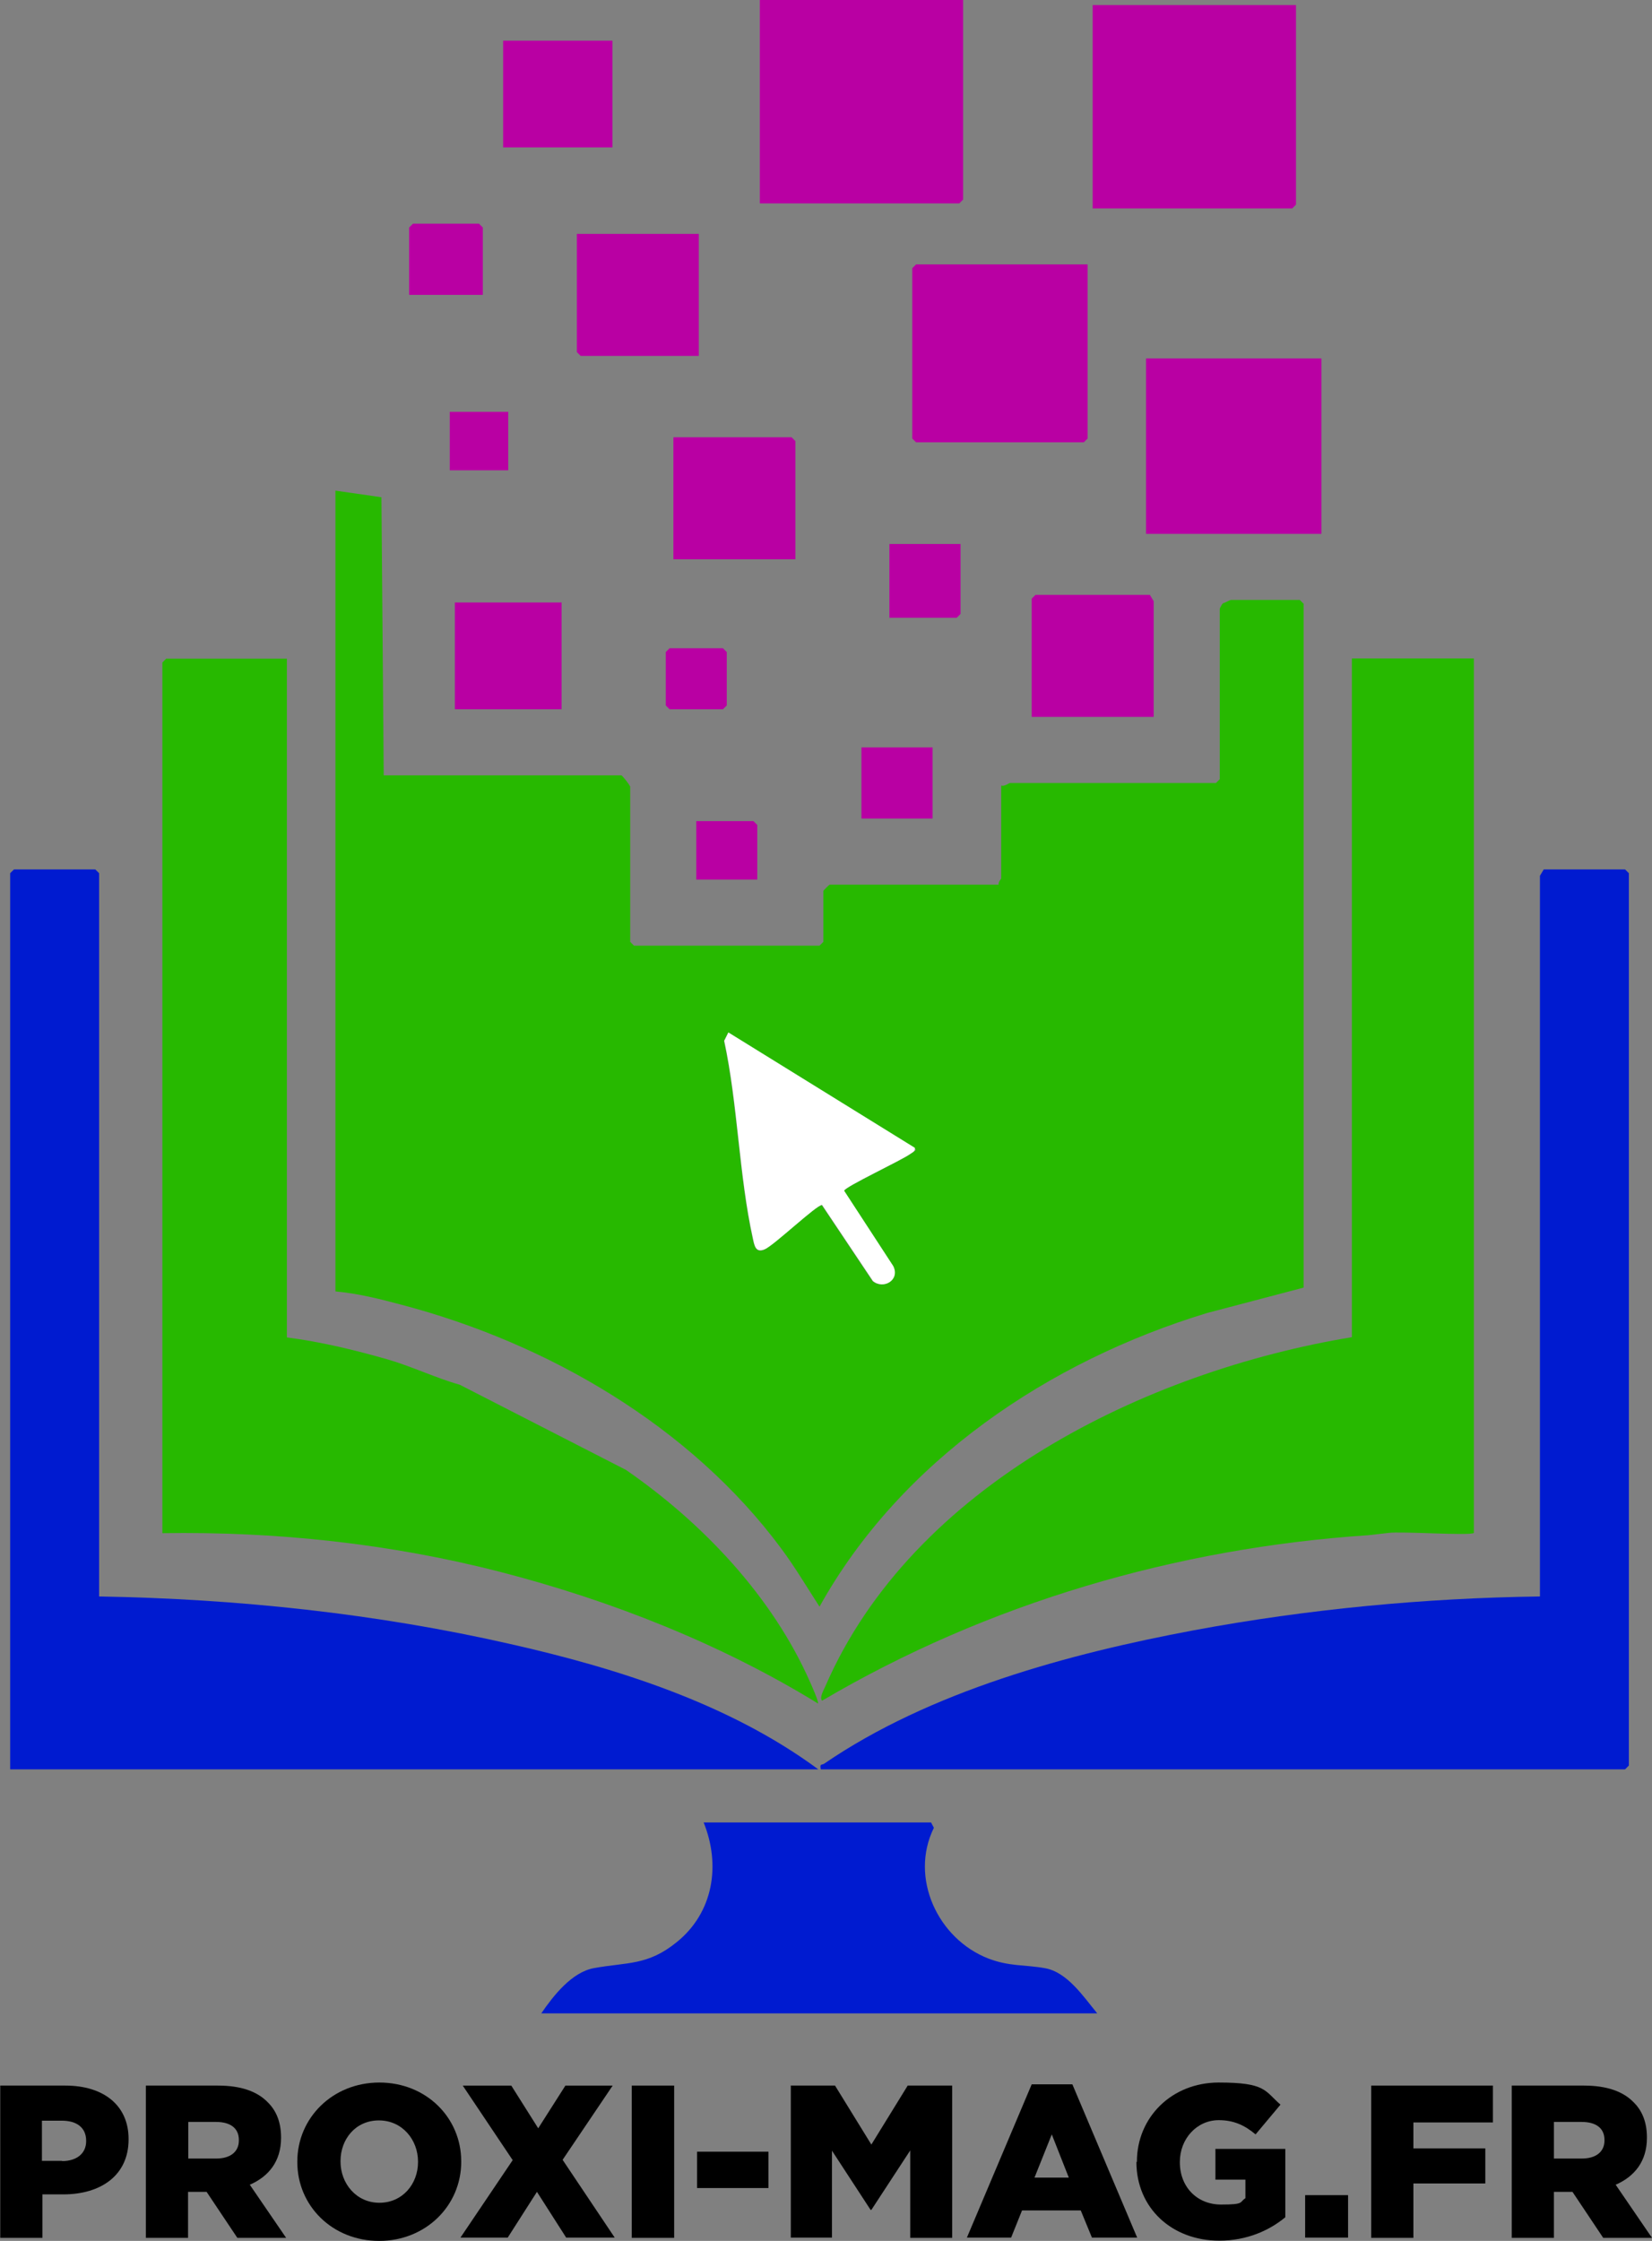
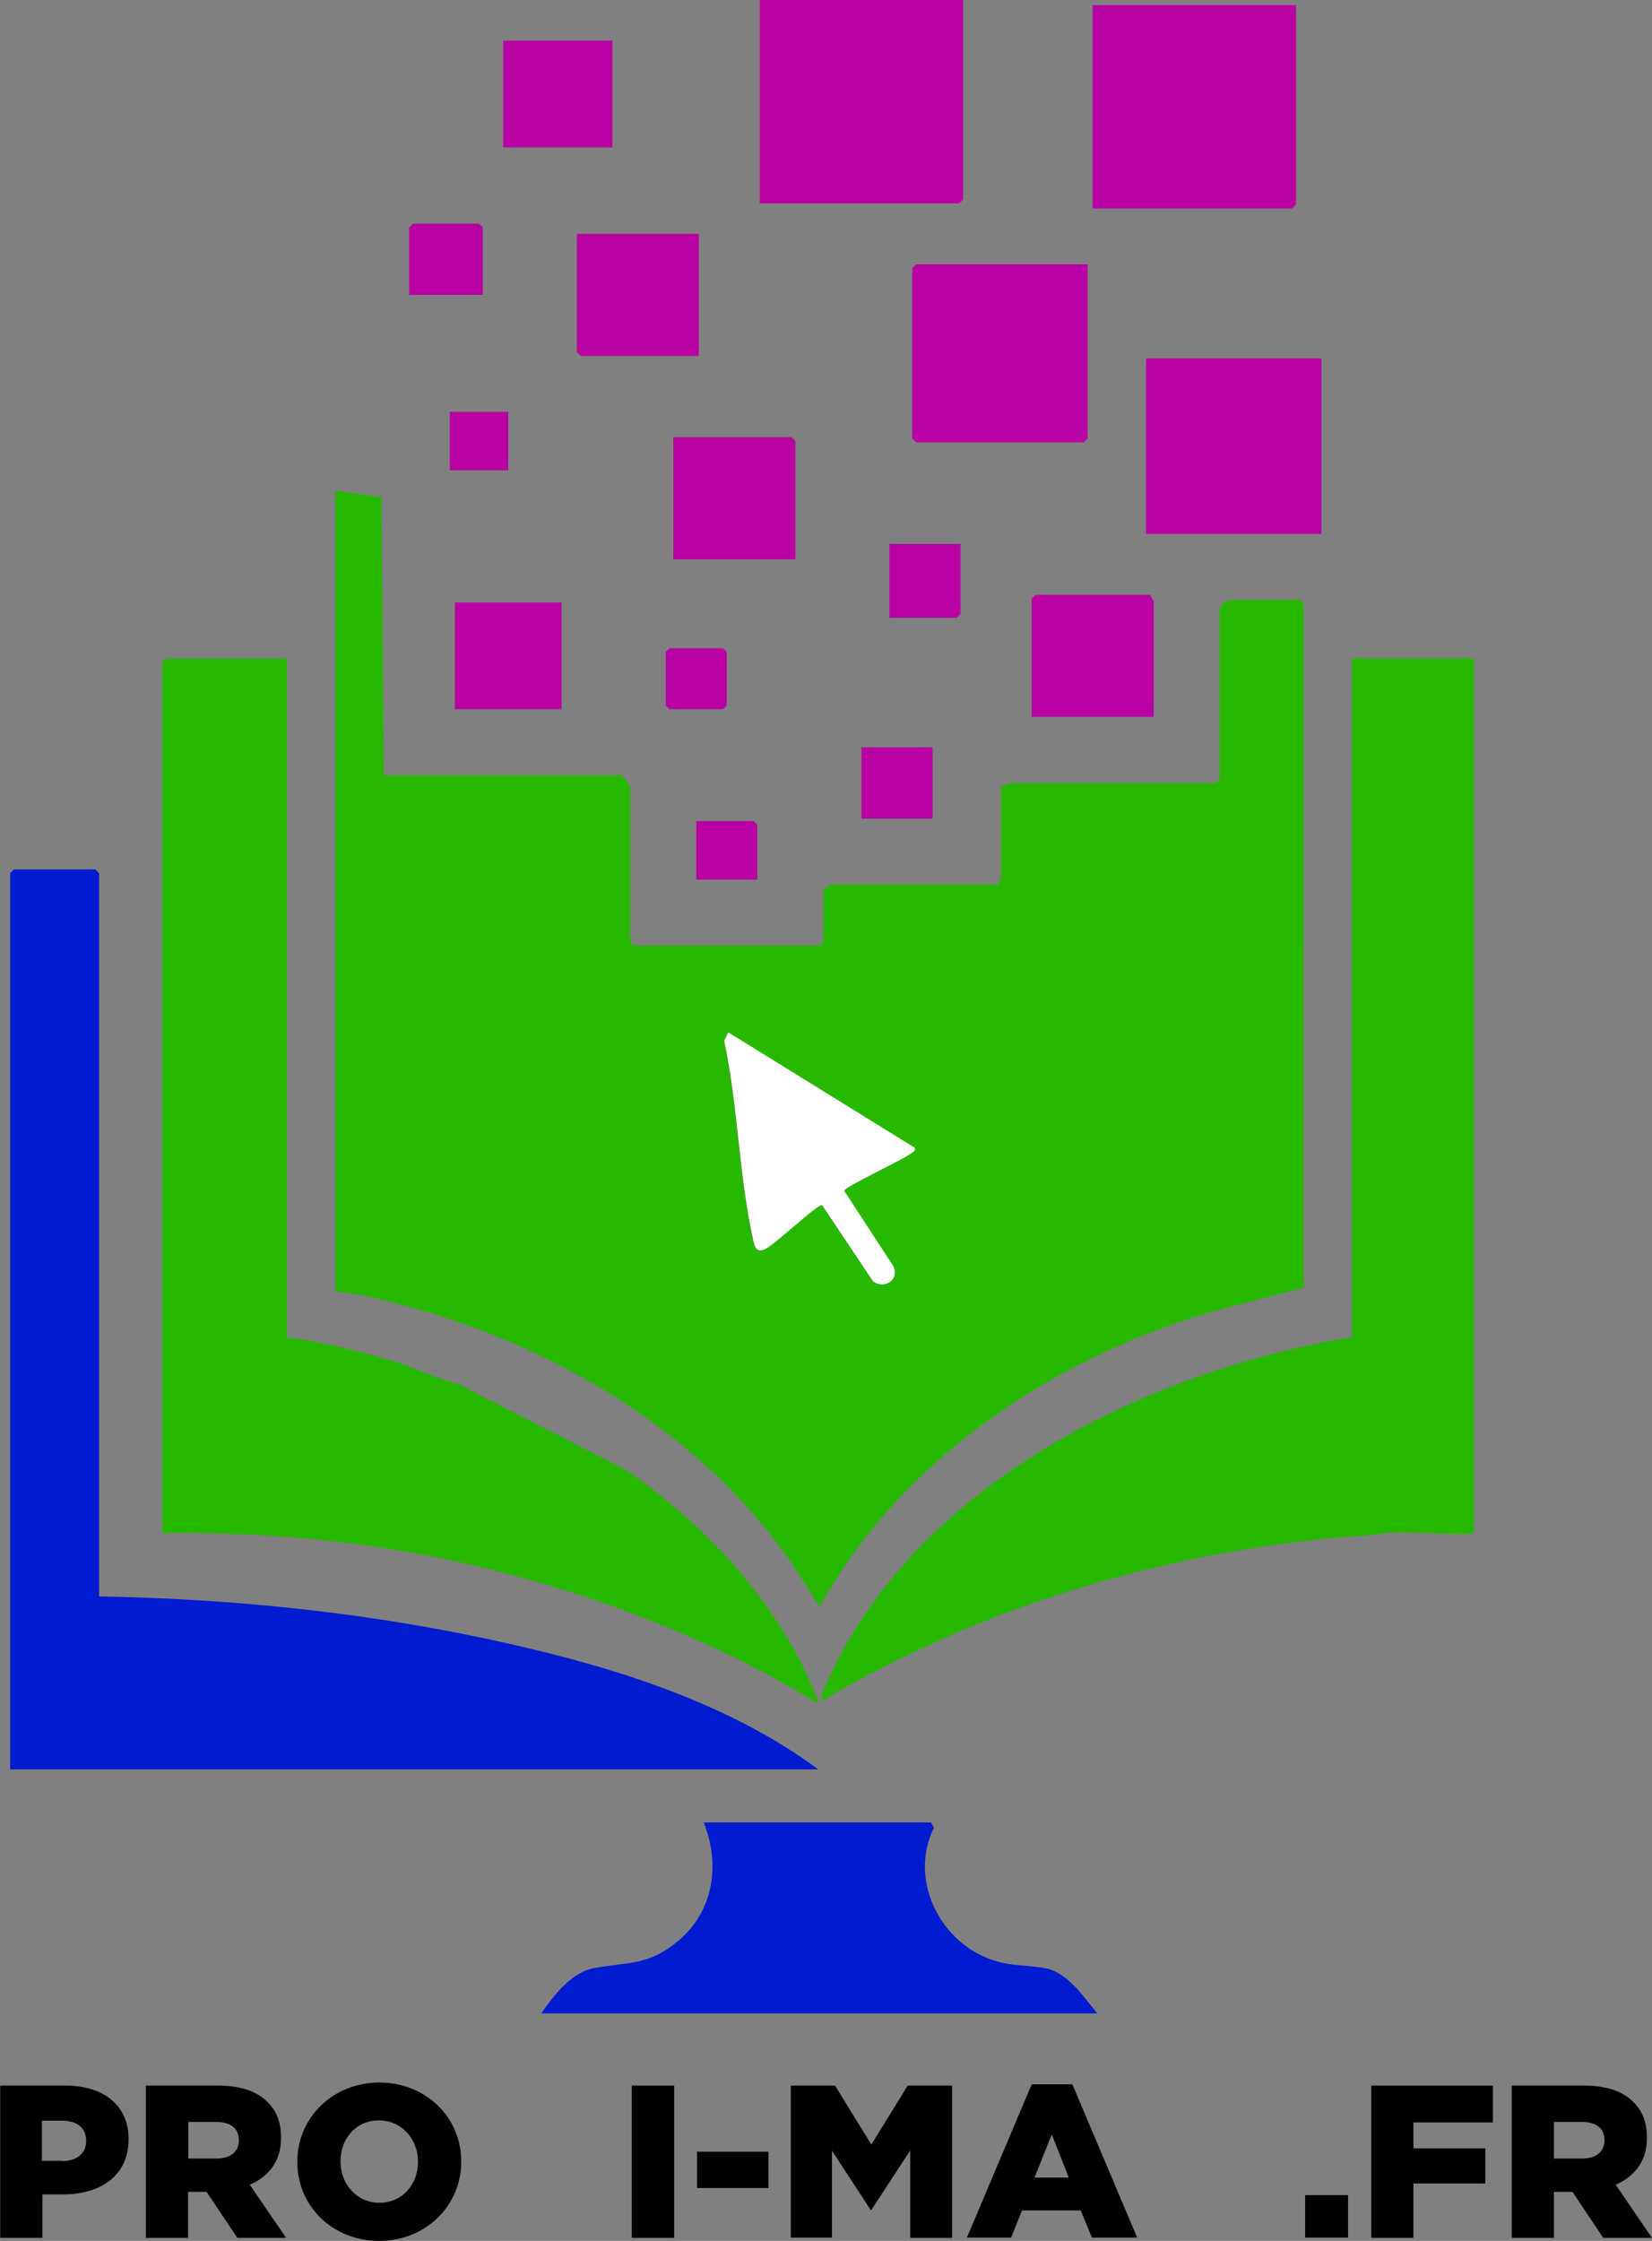
<svg xmlns="http://www.w3.org/2000/svg" xmlns:ns1="http://sodipodi.sourceforge.net/DTD/sodipodi-0.dtd" xmlns:ns2="http://www.inkscape.org/namespaces/inkscape" id="Calque_1" version="1.1" viewBox="0 0 650.1 881.5" ns1:docname="PROXI-MAG2.svg" width="650.1" height="881.5" ns2:version="1.2.2 (b0a8486541, 2022-12-01)">
  <rect x="0" y="0" width="650.1" height="881.5" fill="#808080" stroke="none" />
  <ns1:namedview id="namedview77" pagecolor="#ffffff" bordercolor="#666666" borderopacity="1.0" ns2:showpageshadow="2" ns2:pageopacity="0.0" ns2:pagecheckerboard="0" ns2:deskcolor="#d1d1d1" showgrid="false" ns2:zoom="0.7195122" ns2:cx="259.89831" ns2:cy="537.16949" ns2:window-width="1920" ns2:window-height="995" ns2:window-x="0" ns2:window-y="0" ns2:window-maximized="1" ns2:current-layer="Calque_1" />
  <defs id="defs4">
    <style id="style2">
      .st0 {
        fill: #b900a3;
      }

      .st1 {
        fill: #001bd0;
      }

      .st2 {
        fill: #fff;
      }

      .st3 {
        fill: #27b900;
      }
    </style>
  </defs>
  <path class="st3" d="m 513,506.5 -38,10 c -62.2,18.9 -120.5,58 -152.5,115.5 -5,-7.7 -9.6,-15.5 -15.1,-22.9 -35.6,-48 -91.6,-80.6 -149.2,-95.8 C 149.6,511 140.9,508.8 132,508 V 193 c 0,0 18.1,2.6 18.1,2.6 L 151,305 h 93.5 c 0.4,0 3.5,4 3.5,4.5 v 61 l 1.5,1.5 h 73 l 1.5,-1.5 v -20 c 0,-0.2 2.3,-2.5 2.5,-2.5 H 393 c -0.3,-1 1,-2.2 1,-2.5 V 309 c 1.3,0.5 3,-1 3.5,-1 h 81 l 1.5,-1.5 v -67 c 0,-0.3 0.9,-1.9 1.3,-2.2 0.9,-0.2 2.6,-1.3 3.2,-1.3 h 27 l 1.5,1.5 z m -226.4,-100.4 -1.7,3.4 c 5.4,25.1 5.8,52.9 11.3,77.8 0.6,2.7 1.2,5.9 4.7,4.2 3.5,-1.7 20.5,-17.6 22.5,-17.4 l 20,29.9 c 4.1,3.4 10.8,-0.5 8,-5.9 l -19.3,-29.6 c 0.1,-1.5 22.7,-12 26.2,-14.6 3.5,-2.6 2,-0.9 1.6,-2.3 l -73.4,-45.4 z" id="path6" />
  <path class="st3" d="m 246.3,578.2 c 30.3,20.9 57.7,49.9 72.5,83.5 0.6,1.3 3.5,7.9 3.1,8.4 -38.1,-23.4 -81.4,-40.5 -124.8,-51.7 -43.4,-11.2 -88.4,-16 -133.2,-15.3 V 260.6 l 1.5,-1.5 h 47.5 v 267 c 13.3,1.7 26.9,5 39.8,8.7 9.3,2.7 19.2,7.4 28.2,9.9" id="path8" />
  <path class="st3" d="m 538.5,603.9 c -75.5,5 -150,26.8 -215,65.1 -1.1,-1.3 0.7,-4.3 1.3,-5.7 34.3,-79 126,-123.9 207.2,-137.3 V 259 h 48 v 344 c -1.2,1.2 -28.7,-0.7 -33.6,0" id="path10" />
-   <path class="st1" d="m 606,344.5 1.5,-2.5 h 32 l 1.5,1.5 v 351 l -1.5,1.5 H 323 c -0.5,-2.4 0.4,-1.6 1.3,-2.2 41.6,-28.5 96.3,-43.3 145.5,-52.5 C 514.4,633 560.6,628.6 606,628" id="path12" />
  <path class="st1" d="m 39,628 c 54.1,0.9 109.1,6.7 161.8,18.7 42.1,9.5 86.3,23.5 121.2,49.3 H 4 V 343.5 L 5.5,342 h 32 l 1.5,1.5 z" id="path14" />
  <path class="st1" d="M 432,792 H 213 c 4.8,-7 12,-16.2 20.7,-17.8 13.1,-2.4 21.2,-0.9 32.7,-10.3 14.3,-11.6 17.3,-30.2 10.5,-47 h 89.5 l 1.1,2.1 c -9.7,19.7 1.6,43.7 21.4,51.4 8.3,3.2 14.3,2.4 22.2,3.8 8.9,1.5 15.3,11.3 20.7,17.8 z" id="path16" />
  <polygon class="st0" points="1041.5,119 963,119 963,39 1043,39 1043,117.5 " id="polygon18" transform="translate(-664,-39)" />
  <polygon class="st0" points="1172.5,121 1094,121 1094,41 1174,41 1174,119.5 " id="polygon20" transform="translate(-664,-39)" />
  <polygon class="st0" points="1090.5,213 1024.5,213 1023,211.5 1023,144.5 1024.5,143 1092,143 1092,211.5 " id="polygon22" transform="translate(-664,-39)" />
  <rect class="st0" x="451" y="141" width="69" height="69" id="rect24" />
  <polygon class="st0" points="1070,274.5 1071.5,273 1116.5,273 1118,275.5 1118,321 1070,321 " id="polygon26" transform="translate(-664,-39)" />
  <polygon class="st0" points="892.5,179 891,177.5 891,131 939,131 939,179 " id="polygon28" transform="translate(-664,-39)" />
  <polygon class="st0" points="929,211 975.5,211 977,212.5 977,259 929,259 " id="polygon30" transform="translate(-664,-39)" />
  <rect class="st0" x="198" y="16" width="43" height="42" id="rect32" />
  <rect class="st0" x="179" y="237" width="42" height="42" id="rect34" />
  <polygon class="st0" points="1040.5,282 1014,282 1014,253 1042,253 1042,280.5 " id="polygon36" transform="translate(-664,-39)" />
  <polygon class="st0" points="825,128.5 826.5,127 852.5,127 854,128.5 854,155 825,155 " id="polygon38" transform="translate(-664,-39)" />
  <rect class="st0" x="339" y="294" width="28" height="28" id="rect40" />
  <polygon class="st0" points="950,295.5 950,316.5 948.5,318 927.5,318 926,316.5 926,295.5 927.5,294 948.5,294 " id="polygon42" transform="translate(-664,-39)" />
  <polygon class="st0" points="938,362 960.5,362 962,363.5 962,385 938,385 " id="polygon44" transform="translate(-664,-39)" />
  <rect class="st0" x="177" y="162" width="23" height="23" id="rect46" />
  <path class="st2" d="m 286.6,406.1 73.4,45.4 c 0.3,1.4 -0.8,1.7 -1.6,2.3 -3.5,2.6 -26.1,13.1 -26.2,14.6 l 19.3,29.6 c 2.8,5.5 -3.8,9.4 -8,5.9 l -20,-29.9 c -2,-0.2 -18.8,15.8 -22.5,17.4 -3.7,1.6 -4.1,-1.5 -4.7,-4.2 -5.5,-24.9 -5.9,-52.7 -11.3,-77.8 l 1.7,-3.4 z" id="path48" />
  <g id="g74" transform="translate(-664,-39)">
    <path d="m 664,859.4 h 25.7 c 15.1,0 24.9,7.8 24.9,21 v 0.2 c 0,14.1 -10.9,21.6 -25.7,21.6 h -8.2 v 17.1 h -16.6 v -59.9 z m 24.4,29.7 c 5.9,0 9.5,-3.1 9.5,-7.8 v -0.2 c 0,-5.1 -3.6,-7.9 -9.6,-7.9 h -7.8 V 889 h 7.9 z" id="path50" />
    <path d="m 721.5,859.4 h 28.3 c 9.2,0 15.5,2.4 19.5,6.5 3.5,3.4 5.3,8 5.3,13.9 v 0.2 c 0,9.2 -4.9,15.2 -12.3,18.4 l 14.3,20.9 H 757.4 L 745.3,901.2 H 738 v 18.1 h -16.6 v -59.9 z m 27.6,28.7 c 5.6,0 8.9,-2.7 8.9,-7.1 v -0.2 c 0,-4.7 -3.4,-7.1 -9,-7.1 h -10.9 v 14.4 H 749 Z" id="path52" />
    <path d="m 781,889.5 v -0.2 c 0,-17.2 13.9,-31.1 32.3,-31.1 18.4,0 32.2,13.8 32.2,31 v 0.2 c 0,17.2 -13.9,31.1 -32.3,31.1 -18.4,0 -32.2,-13.8 -32.2,-31 z m 47.5,0 v -0.2 c 0,-8.6 -6.2,-16.2 -15.4,-16.2 -9.2,0 -15.1,7.4 -15.1,16 v 0.2 c 0,8.6 6.2,16.2 15.3,16.2 9.1,0 15.2,-7.4 15.2,-16 z" id="path54" />
-     <path d="m 865.8,888.8 -19.7,-29.4 h 19.1 l 10.6,16.8 10.7,-16.8 h 18.6 l -19.7,29.2 20.5,30.6 h -19.1 l -11.5,-18 -11.5,18 h -18.6 l 20.5,-30.4 z" id="path56" />
    <path d="m 912.6,859.4 h 16.7 v 59.9 h -16.7 z" id="path58" />
    <path d="m 938.3,885.4 h 28.1 v 14.3 h -28.1 z" id="path60" />
    <path d="m 975.1,859.4 h 17.5 l 14.3,23.2 14.3,-23.2 h 17.5 v 59.9 h -16.5 v -34.4 l -15.3,23.4 h -0.3 L 991.4,885 v 34.2 h -16.2 v -59.9 z" id="path62" />
    <path d="m 1070,858.9 h 16 l 25.5,60.3 h -17.8 l -4.4,-10.7 h -23.1 l -4.3,10.7 h -17.4 z m 14.6,36.7 -6.7,-17 -6.8,17 h 13.4 z" id="path64" />
-     <path d="m 1111.4,889.5 v -0.2 c 0,-17.4 13.7,-31.1 32.2,-31.1 18.5,0 18,3.2 24.3,8.7 l -9.8,11.7 c -4.3,-3.6 -8.6,-5.6 -14.5,-5.6 -8.6,0 -15.3,7.3 -15.3,16.4 v 0.2 c 0,9.7 6.8,16.6 16.2,16.6 9.4,0 7.1,-0.9 9.6,-2.5 v -7.3 h -11.8 v -12.1 h 27.5 v 26.9 c -6.3,5.2 -15.1,9.2 -26,9.2 -18.6,0 -32.6,-12.8 -32.6,-31 z" id="path66" />
    <path d="m 1177.6,902.5 h 16.9 v 16.7 h -16.9 z" id="path68" />
    <path d="m 1203.6,859.4 h 47.9 v 14.5 h -31.3 v 10.2 h 28.3 v 13.8 h -28.3 v 21.4 h -16.6 z" id="path70" />
    <path d="m 1259,859.4 h 28.3 c 9.2,0 15.5,2.4 19.5,6.5 3.5,3.4 5.3,8 5.3,13.9 v 0.2 c 0,9.2 -4.9,15.2 -12.3,18.4 l 14.3,20.9 h -19.2 l -12.1,-18.1 h -7.3 v 18.1 h -16.6 v -59.9 z m 27.5,28.7 c 5.6,0 8.9,-2.7 8.9,-7.1 v -0.2 c 0,-4.7 -3.4,-7.1 -9,-7.1 h -10.9 v 14.4 h 10.9 z" id="path72" />
  </g>
</svg>